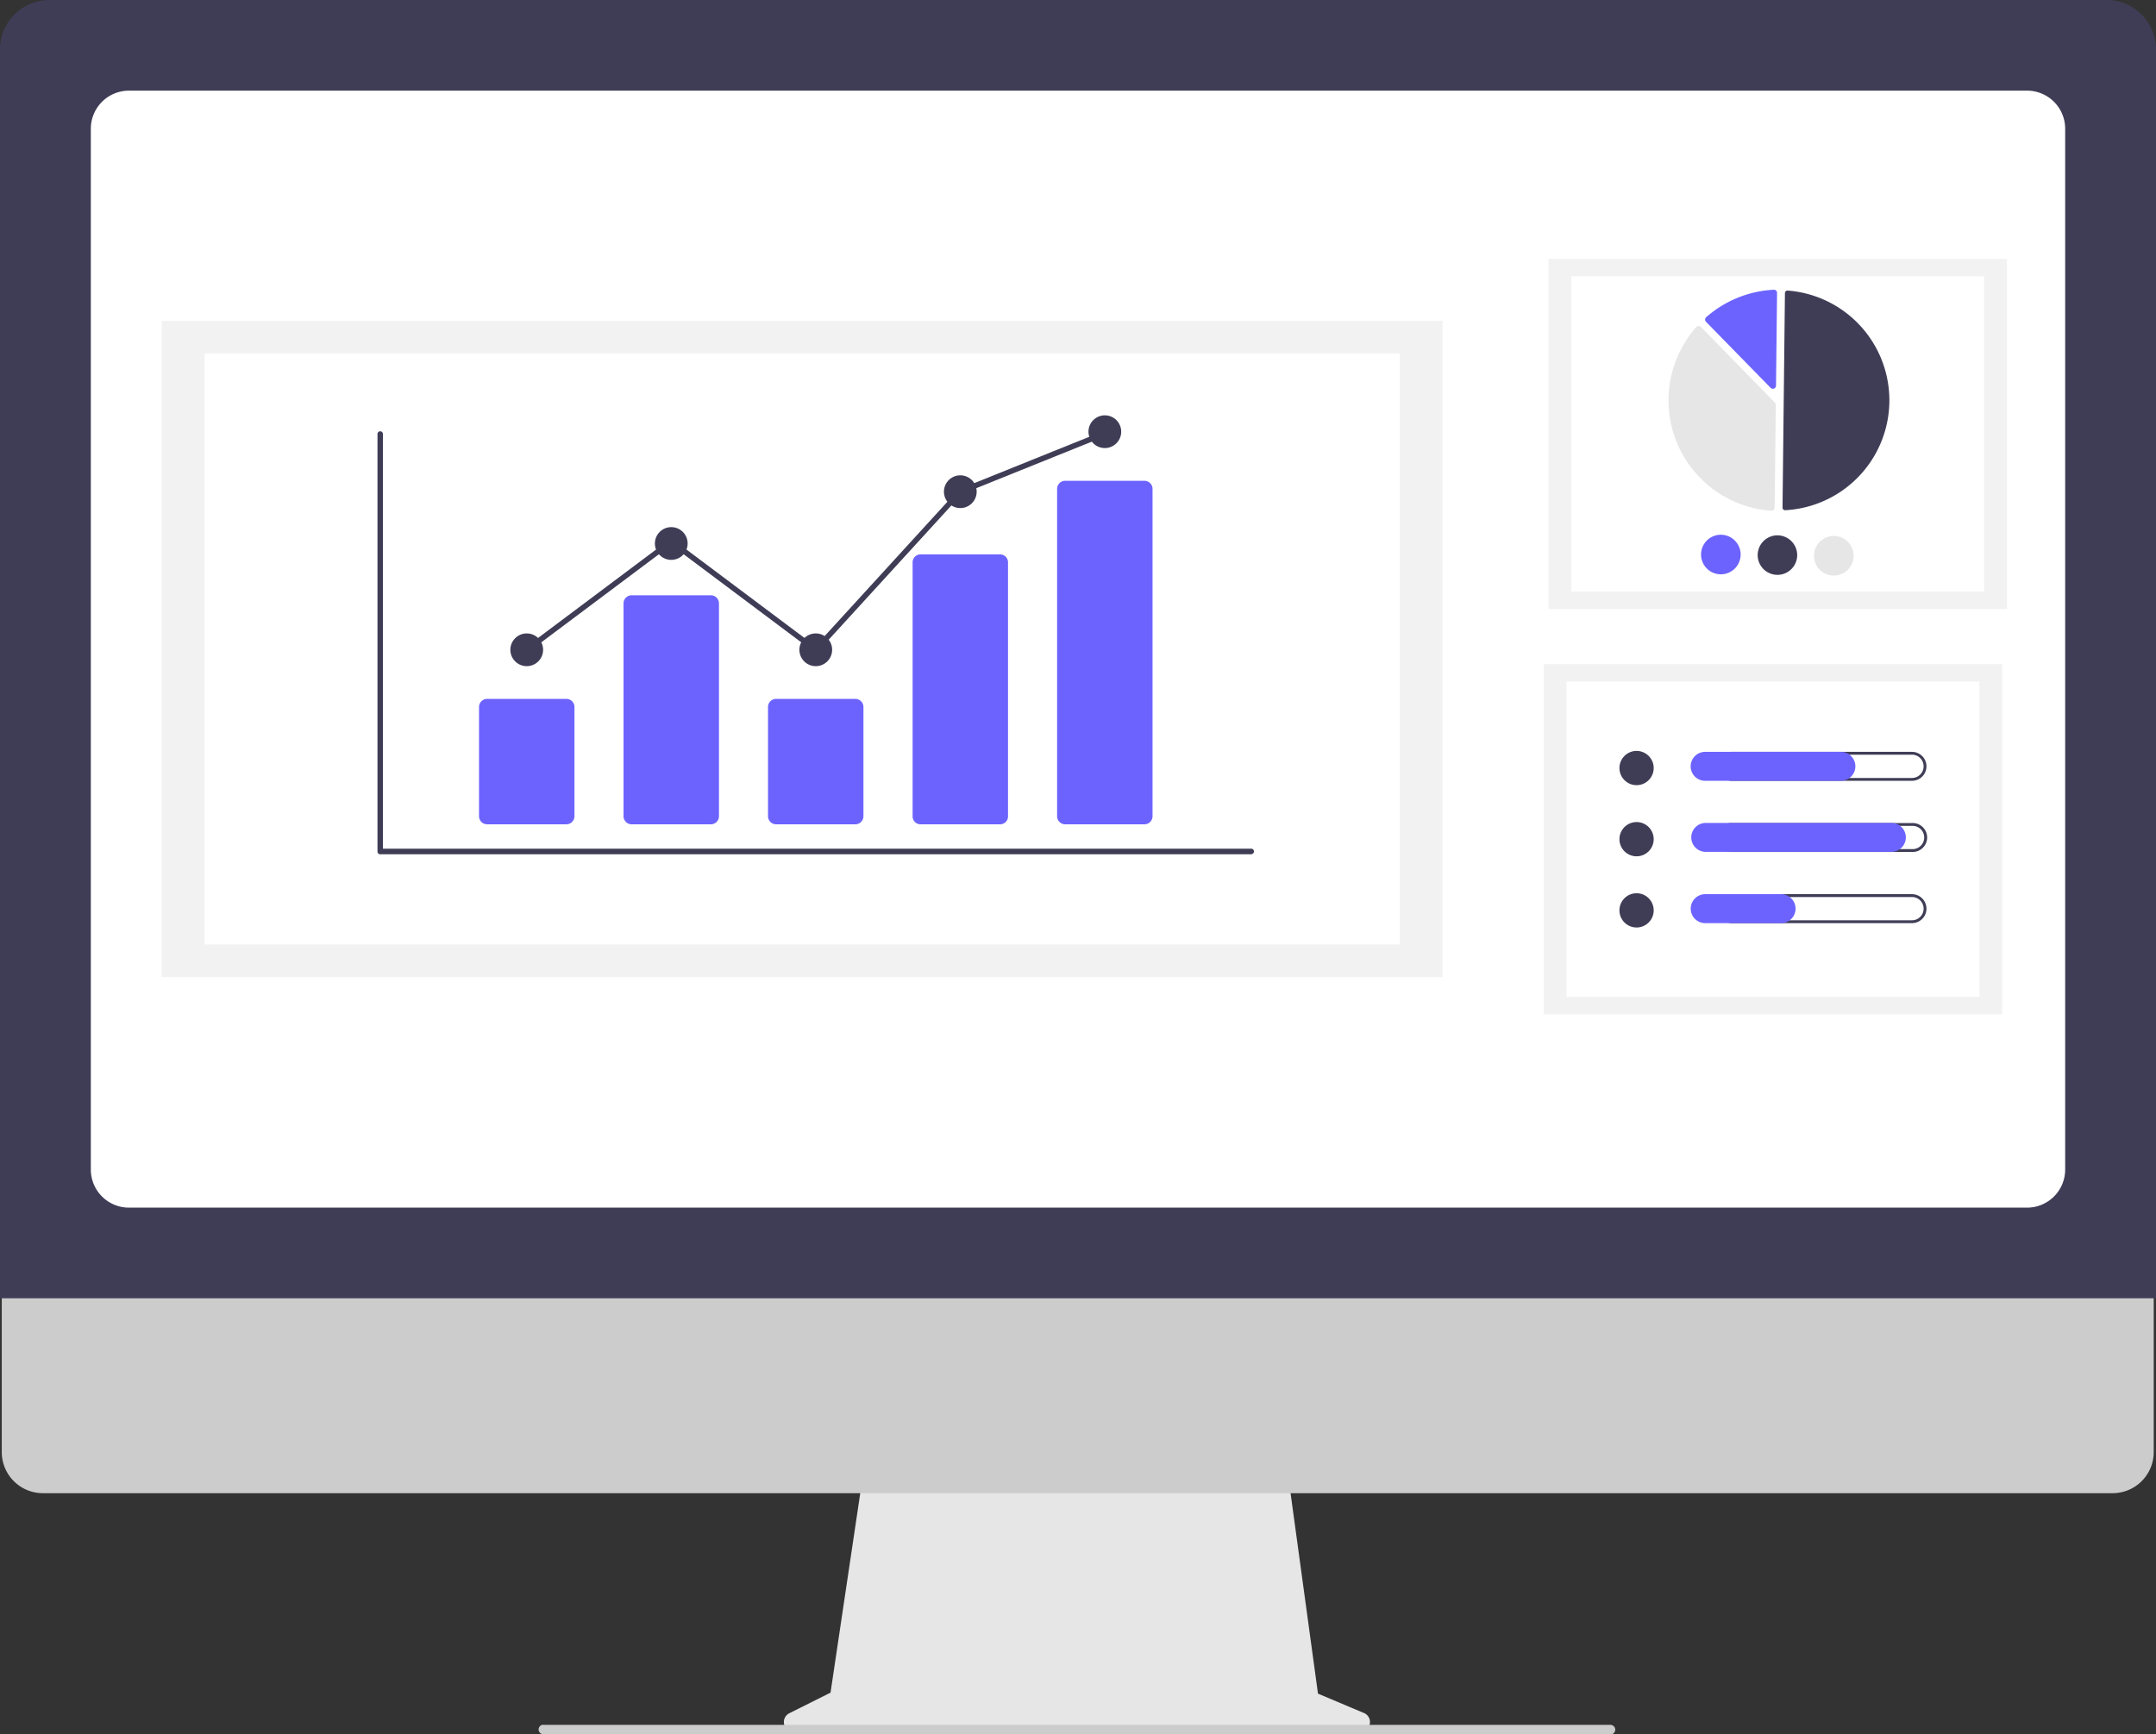
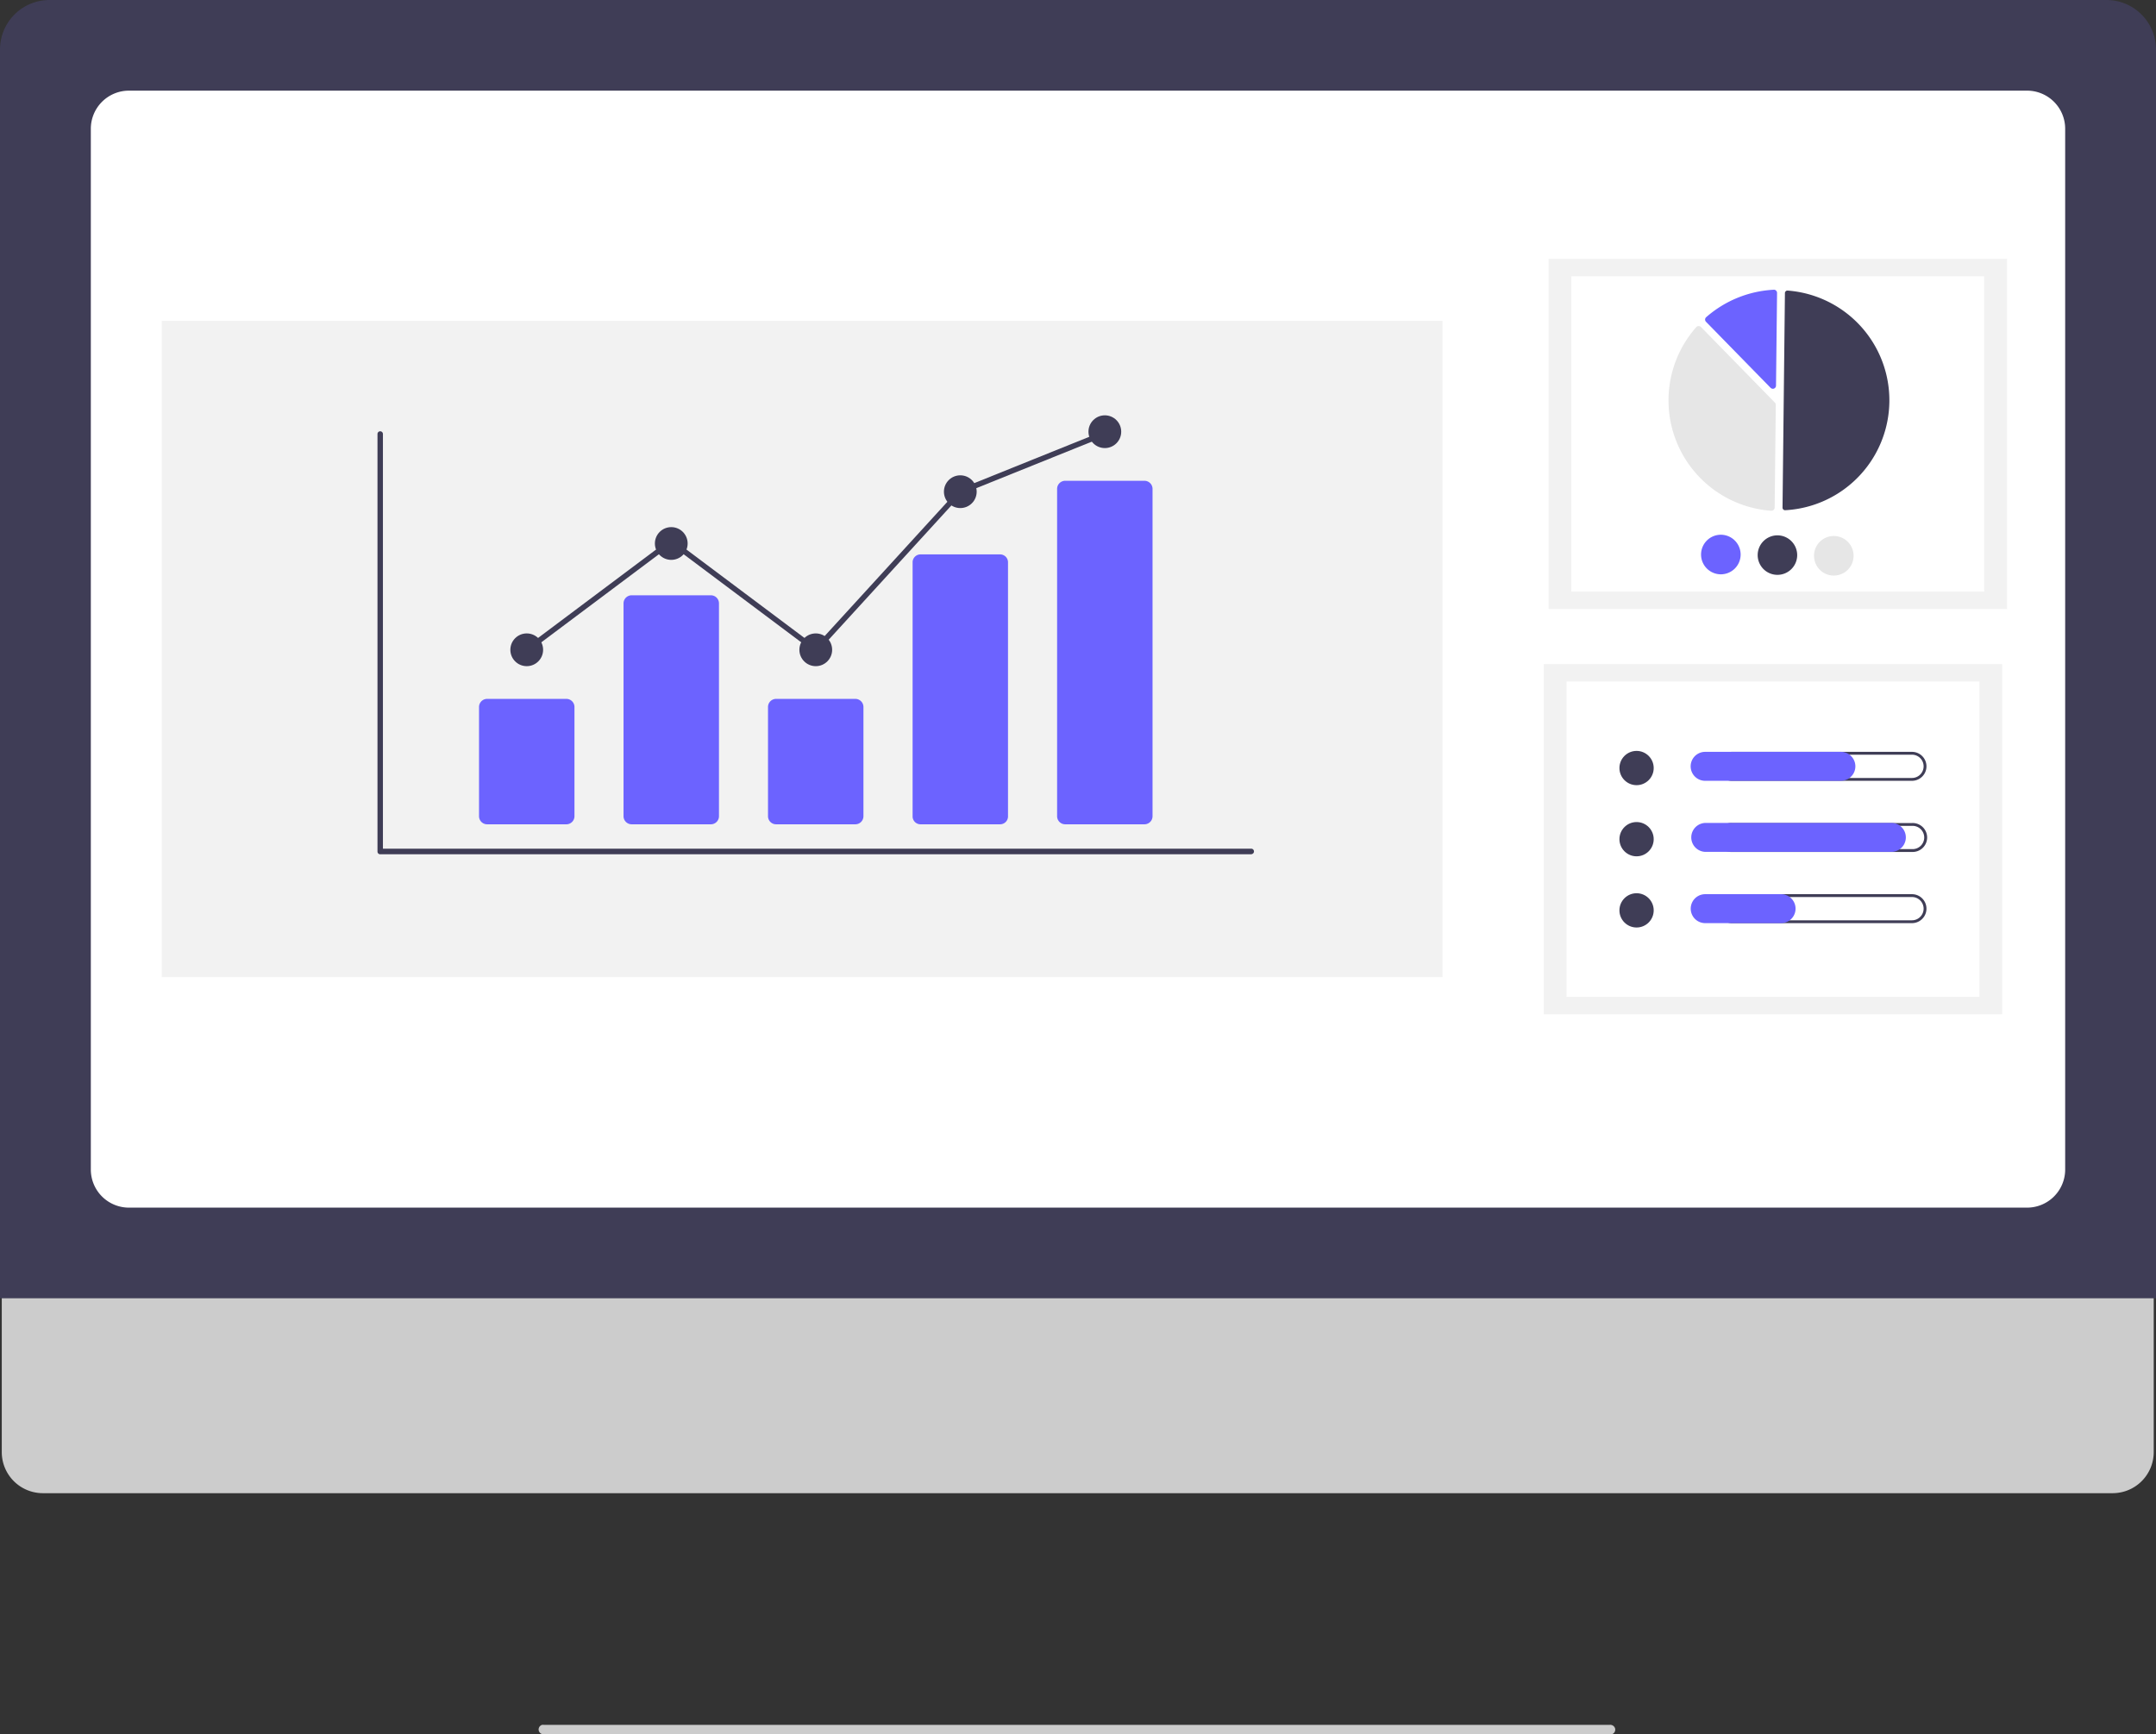
<svg xmlns="http://www.w3.org/2000/svg" id="Layer_1" data-name="Layer 1" viewBox="0 0 682 548.7">
  <rect x="0" y="0" width="682" height="548.7" fill="#333333" stroke="none" />
  <defs>
    <style>.cls-1{fill:#e6e6e6;}.cls-2{fill:#ccc;}.cls-3{fill:#3f3d56;}.cls-4{fill:#fff;}.cls-5{fill:#f2f2f2;}.cls-6{fill:#6c63ff;}</style>
  </defs>
-   <path class="cls-1" d="M7290,7467.47l-14.59-6.15-10-73.15H7132.07L7121.22,7461l-13.05,6.53a3.1,3.1,0,0,0,1.38,5.87h179.23a3.1,3.1,0,0,0,1.2-5.95Z" transform="translate(-6858.5 -6925.49)" />
  <path class="cls-2" d="M7526.87,7397.9H6872a13,13,0,0,1-12.94-13v-92.34h680.72v92.34A13,13,0,0,1,7526.87,7397.9Z" transform="translate(-6858.5 -6925.49)" />
  <path class="cls-3" d="M7540.5,7336.23h-682v-395.1a15.66,15.66,0,0,1,15.64-15.64h650.72a15.66,15.66,0,0,1,15.64,15.64Z" transform="translate(-6858.5 -6925.49)" />
  <path class="cls-4" d="M7499.77,7307.56H6899.23a12.06,12.06,0,0,1-12-12.06V6966.23a12.06,12.06,0,0,1,12-12.06h600.54a12.06,12.06,0,0,1,12,12.06V7295.5A12.06,12.06,0,0,1,7499.77,7307.56Z" transform="translate(-6858.5 -6925.49)" />
  <path class="cls-2" d="M7367.92,7474.19H7030.47a1.58,1.58,0,0,1-1.54-1.14,1.52,1.52,0,0,1,1.09-1.86,1.31,1.31,0,0,1,.39,0h337.38a1.6,1.6,0,0,1,1.62,1.19,1.53,1.53,0,0,1-1.16,1.82A1.24,1.24,0,0,1,7367.92,7474.19Z" transform="translate(-6858.5 -6925.49)" />
  <rect class="cls-5" x="489.86" y="81.91" width="145" height="110.77" />
  <rect class="cls-4" x="497.06" y="87.41" width="130.59" height="99.76" />
  <path class="cls-3" d="M7423.15,7086.91h.05a34.82,34.82,0,0,0,.78-69.49.78.78,0,0,0-.6.21.8.8,0,0,0-.26.57l-.76,67.9a.81.81,0,0,0,.79.81Z" transform="translate(-6858.5 -6925.49)" />
  <path class="cls-1" d="M7395.85,7028.65a1,1,0,0,1,.72.3l23.37,23.91a1,1,0,0,1,.29.72l-.36,32.49a1,1,0,0,1-.33.74,1,1,0,0,1-.77.27,35,35,0,0,1-23.7-58.09,1,1,0,0,1,.74-.34Z" transform="translate(-6858.5 -6925.49)" />
  <path class="cls-6" d="M7419.62,7017.14a1,1,0,0,1,.7.29,1,1,0,0,1,.31.74l-.33,29.32a1,1,0,0,1-1,1,1.08,1.08,0,0,1-.72-.31l-20.4-20.86a1,1,0,0,1,0-1.45l0,0a35.13,35.13,0,0,1,21.34-8.71Z" transform="translate(-6858.5 -6925.49)" />
  <path class="cls-6" d="M7409.11,7101a6.26,6.26,0,1,1-6.19-6.33h0A6.28,6.28,0,0,1,7409.11,7101Z" transform="translate(-6858.5 -6925.49)" />
  <path class="cls-3" d="M7427,7101.19a6.25,6.25,0,1,1-6.18-6.33h0A6.27,6.27,0,0,1,7427,7101.19Z" transform="translate(-6858.5 -6925.49)" />
  <path class="cls-1" d="M7444.84,7101.39a6.26,6.26,0,1,1-6.18-6.32h0A6.26,6.26,0,0,1,7444.84,7101.39Z" transform="translate(-6858.5 -6925.49)" />
  <rect class="cls-5" x="488.33" y="210.12" width="145" height="110.77" />
  <rect class="cls-4" x="495.54" y="215.62" width="130.59" height="99.76" />
  <circle class="cls-3" cx="517.69" cy="242.99" r="5.42" />
  <path class="cls-3" d="M7463.31,7164.26a3.68,3.68,0,0,1,0,7.36h-57a3.68,3.68,0,1,1,0-7.36h57m0-.9h-57a4.58,4.58,0,1,0,0,9.16h57a4.58,4.58,0,0,0,0-9.16Z" transform="translate(-6858.5 -6925.49)" />
  <path class="cls-6" d="M7440.81,7172.52h-42.93a4.58,4.58,0,0,1,0-9.16h42.94a4.58,4.58,0,0,1,0,9.16Z" transform="translate(-6858.5 -6925.49)" />
  <circle class="cls-3" cx="517.69" cy="265.5" r="5.42" />
  <path class="cls-3" d="M7463.31,7186.78a3.68,3.68,0,1,1,0,7.35h-57a3.68,3.68,0,1,1,0-7.35h57m0-.9h-57a4.58,4.58,0,1,0,0,9.15h57a4.58,4.58,0,1,0,0-9.15Z" transform="translate(-6858.5 -6925.49)" />
  <path class="cls-6" d="M7457,7195h-59.14a4.58,4.58,0,0,1,0-9.15H7457a4.58,4.58,0,0,1,0,9.15Z" transform="translate(-6858.5 -6925.49)" />
  <circle class="cls-3" cx="517.69" cy="288.02" r="5.42" />
  <path class="cls-3" d="M7463.31,7209.29a3.68,3.68,0,0,1,0,7.36h-57a3.68,3.68,0,0,1,0-7.36h57m0-.9h-57a4.58,4.58,0,0,0,0,9.16h57a4.58,4.58,0,0,0,0-9.16Z" transform="translate(-6858.5 -6925.49)" />
  <path class="cls-6" d="M7421.9,7217.55h-24a4.58,4.58,0,0,1,0-9.16h24a4.58,4.58,0,0,1,0,9.16Z" transform="translate(-6858.5 -6925.49)" />
  <rect class="cls-5" x="51.19" y="101.51" width="405.09" height="207.61" />
-   <rect class="cls-4" x="64.69" y="111.82" width="378.09" height="186.98" />
  <path class="cls-3" d="M7254.39,7195.77H6978.77a.86.86,0,0,1-.86-.86V7062.8a.86.86,0,0,1,1.72,0h0V7194h274.76a.87.87,0,0,1,0,1.73Z" transform="translate(-6858.5 -6925.49)" />
  <path class="cls-6" d="M7037.66,7186.28h-25.07a2.56,2.56,0,0,1-2.56-2.56v-34.56a2.57,2.57,0,0,1,2.56-2.56h25.07a2.57,2.57,0,0,1,2.56,2.56v34.56A2.56,2.56,0,0,1,7037.66,7186.28Z" transform="translate(-6858.5 -6925.49)" />
  <path class="cls-6" d="M7083.37,7186.28H7058.3a2.57,2.57,0,0,1-2.56-2.56v-67.33a2.56,2.56,0,0,1,2.56-2.56h25.07a2.55,2.55,0,0,1,2.56,2.56v67.33A2.56,2.56,0,0,1,7083.37,7186.28Z" transform="translate(-6858.5 -6925.49)" />
  <path class="cls-6" d="M7129.09,7186.28H7104a2.56,2.56,0,0,1-2.56-2.56v-34.56a2.57,2.57,0,0,1,2.56-2.56h25.07a2.57,2.57,0,0,1,2.56,2.56v34.56A2.56,2.56,0,0,1,7129.09,7186.28Z" transform="translate(-6858.5 -6925.49)" />
  <path class="cls-6" d="M7174.8,7186.28h-25.06a2.5,2.5,0,0,1-2.56-2.44v-80.51a2.5,2.5,0,0,1,2.56-2.44h25.06a2.5,2.5,0,0,1,2.56,2.44v80.51A2.5,2.5,0,0,1,7174.8,7186.28Z" transform="translate(-6858.5 -6925.49)" />
  <path class="cls-6" d="M7220.52,7186.28h-25.07a2.56,2.56,0,0,1-2.56-2.56V7080.16a2.56,2.56,0,0,1,2.56-2.56h25.07a2.56,2.56,0,0,1,2.56,2.56v103.56A2.56,2.56,0,0,1,7220.52,7186.28Z" transform="translate(-6858.5 -6925.49)" />
  <circle class="cls-3" cx="166.62" cy="205.58" r="5.18" />
  <circle class="cls-3" cx="212.34" cy="171.95" r="5.18" />
  <circle class="cls-3" cx="258.05" cy="205.58" r="5.18" />
  <circle class="cls-3" cx="303.77" cy="155.56" r="5.18" />
  <circle class="cls-3" cx="349.49" cy="136.58" r="5.18" />
  <polygon class="cls-3" points="258.16 206.74 212.34 172.42 167.14 206.28 166.11 204.9 212.34 170.26 257.94 204.43 303.27 154.83 303.45 154.76 349.16 136.34 349.81 137.94 304.27 156.28 258.16 206.74" />
</svg>